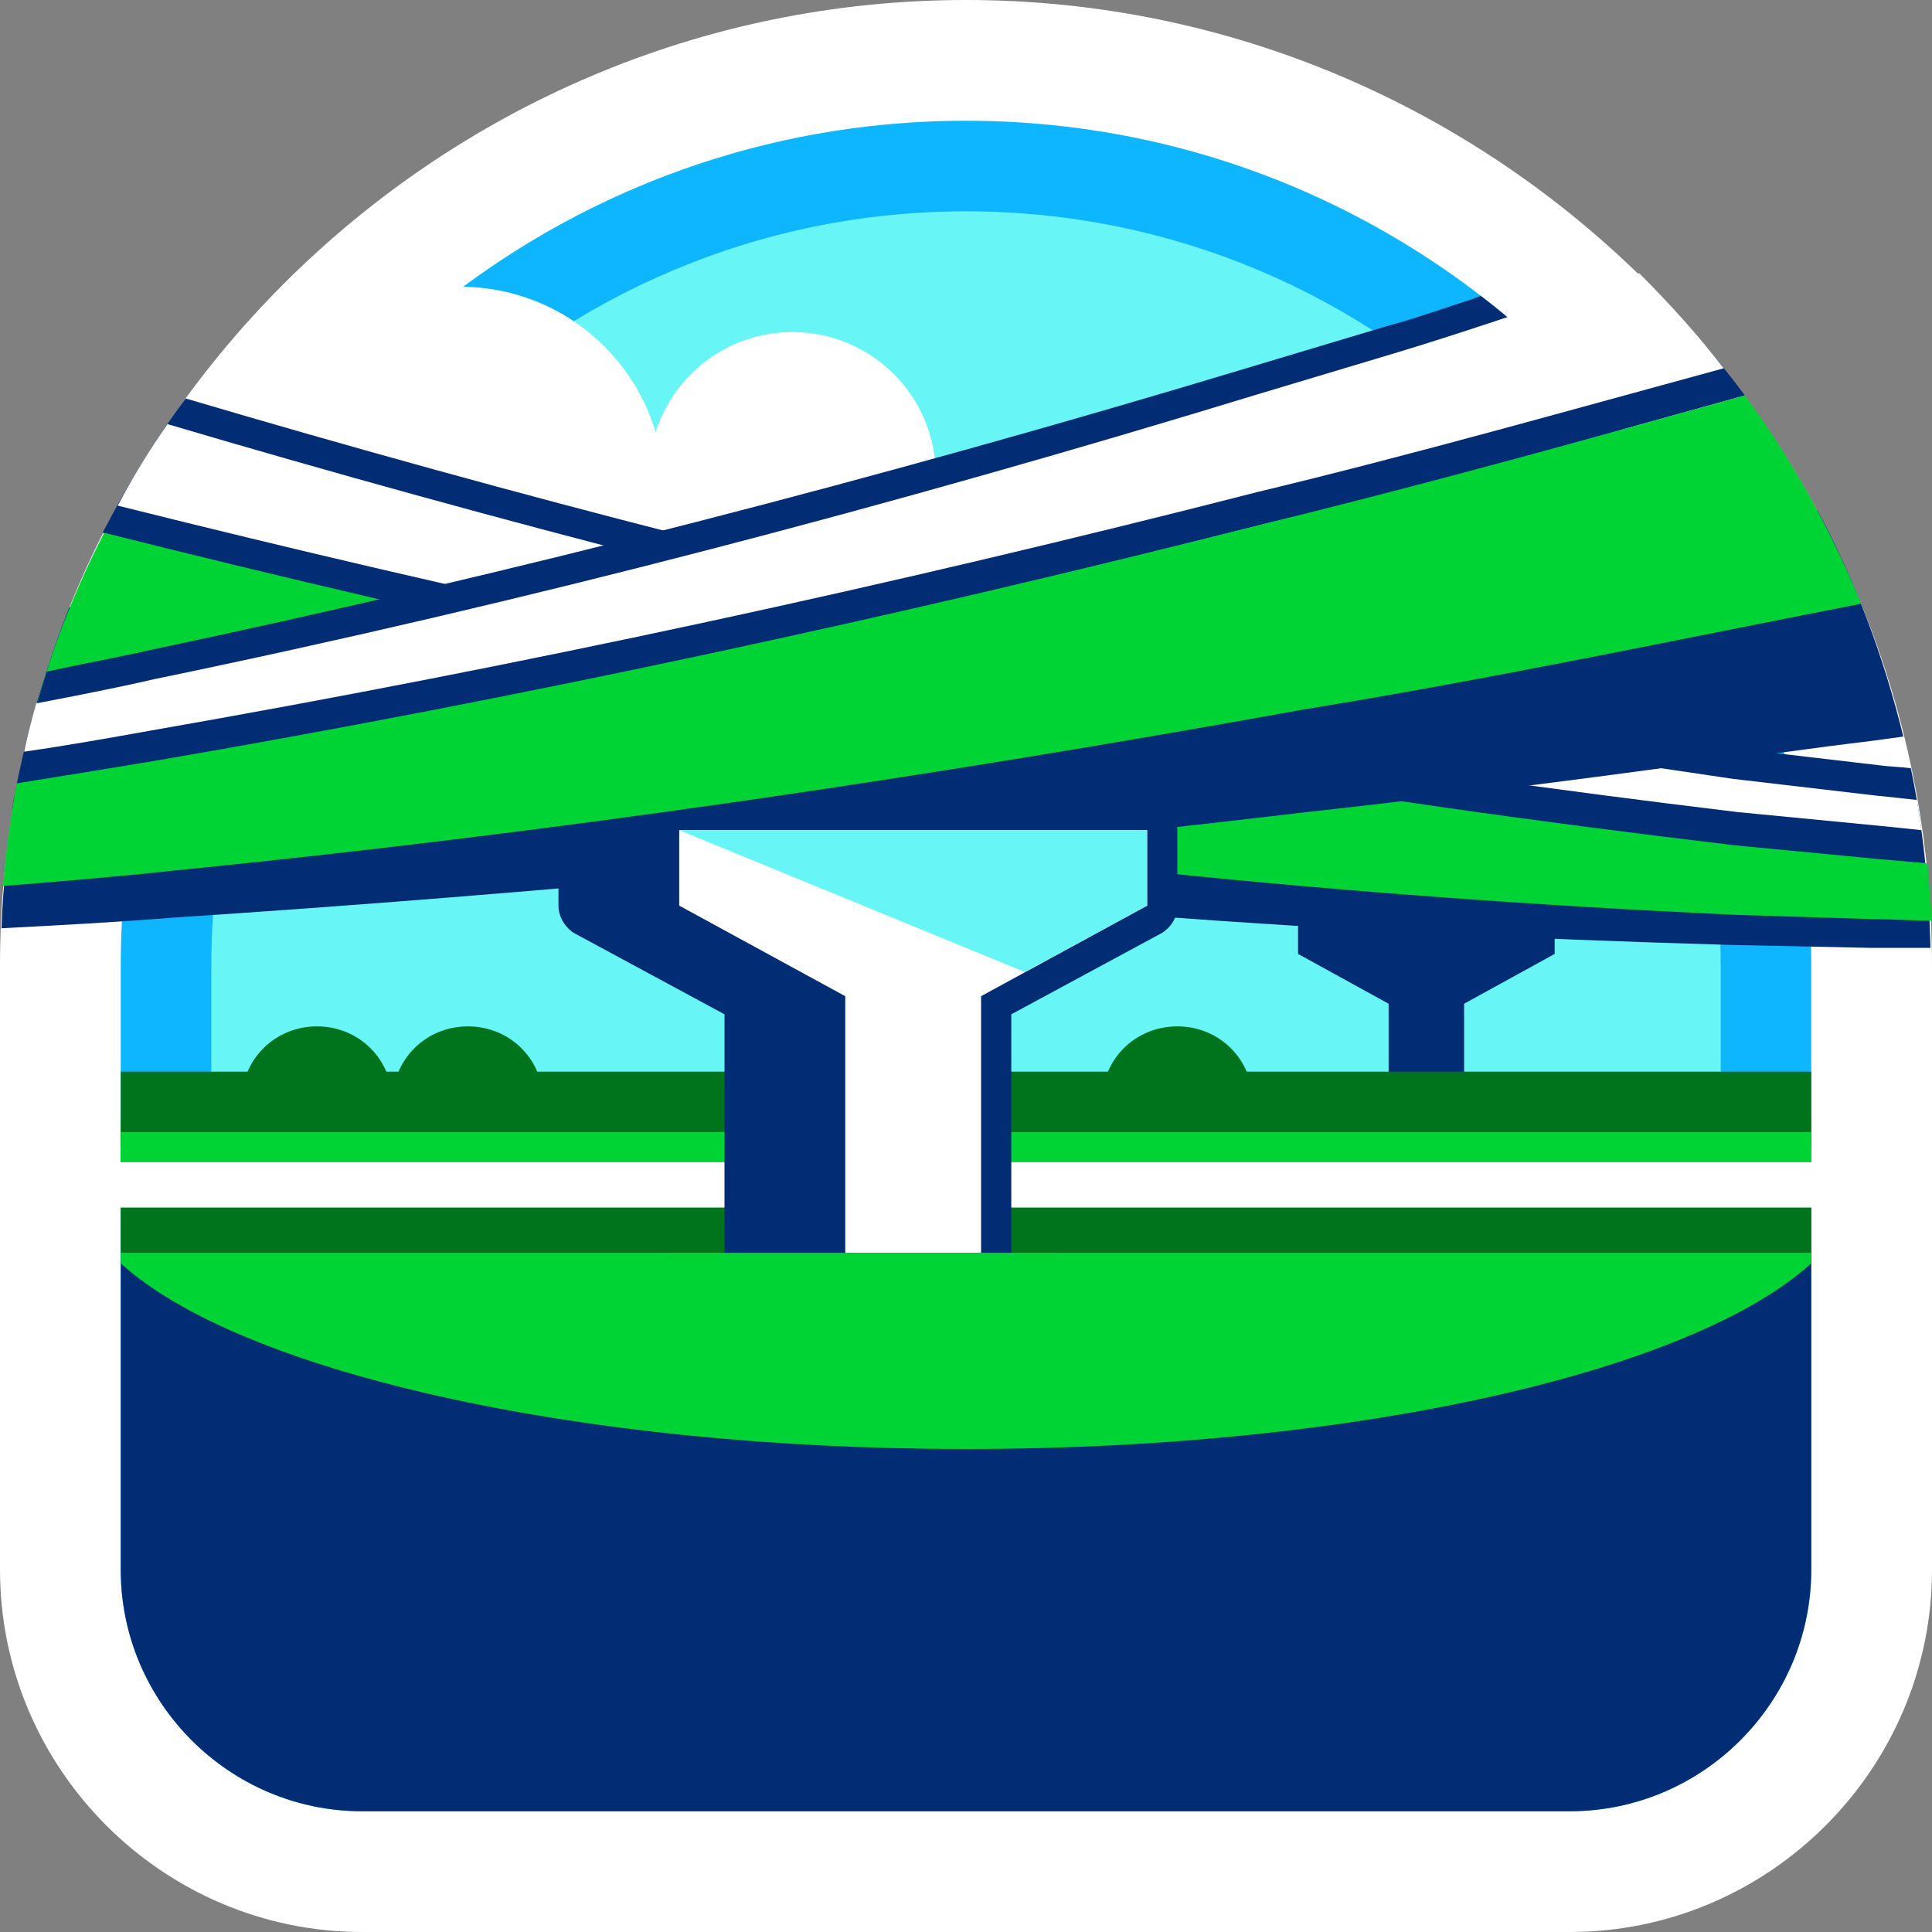
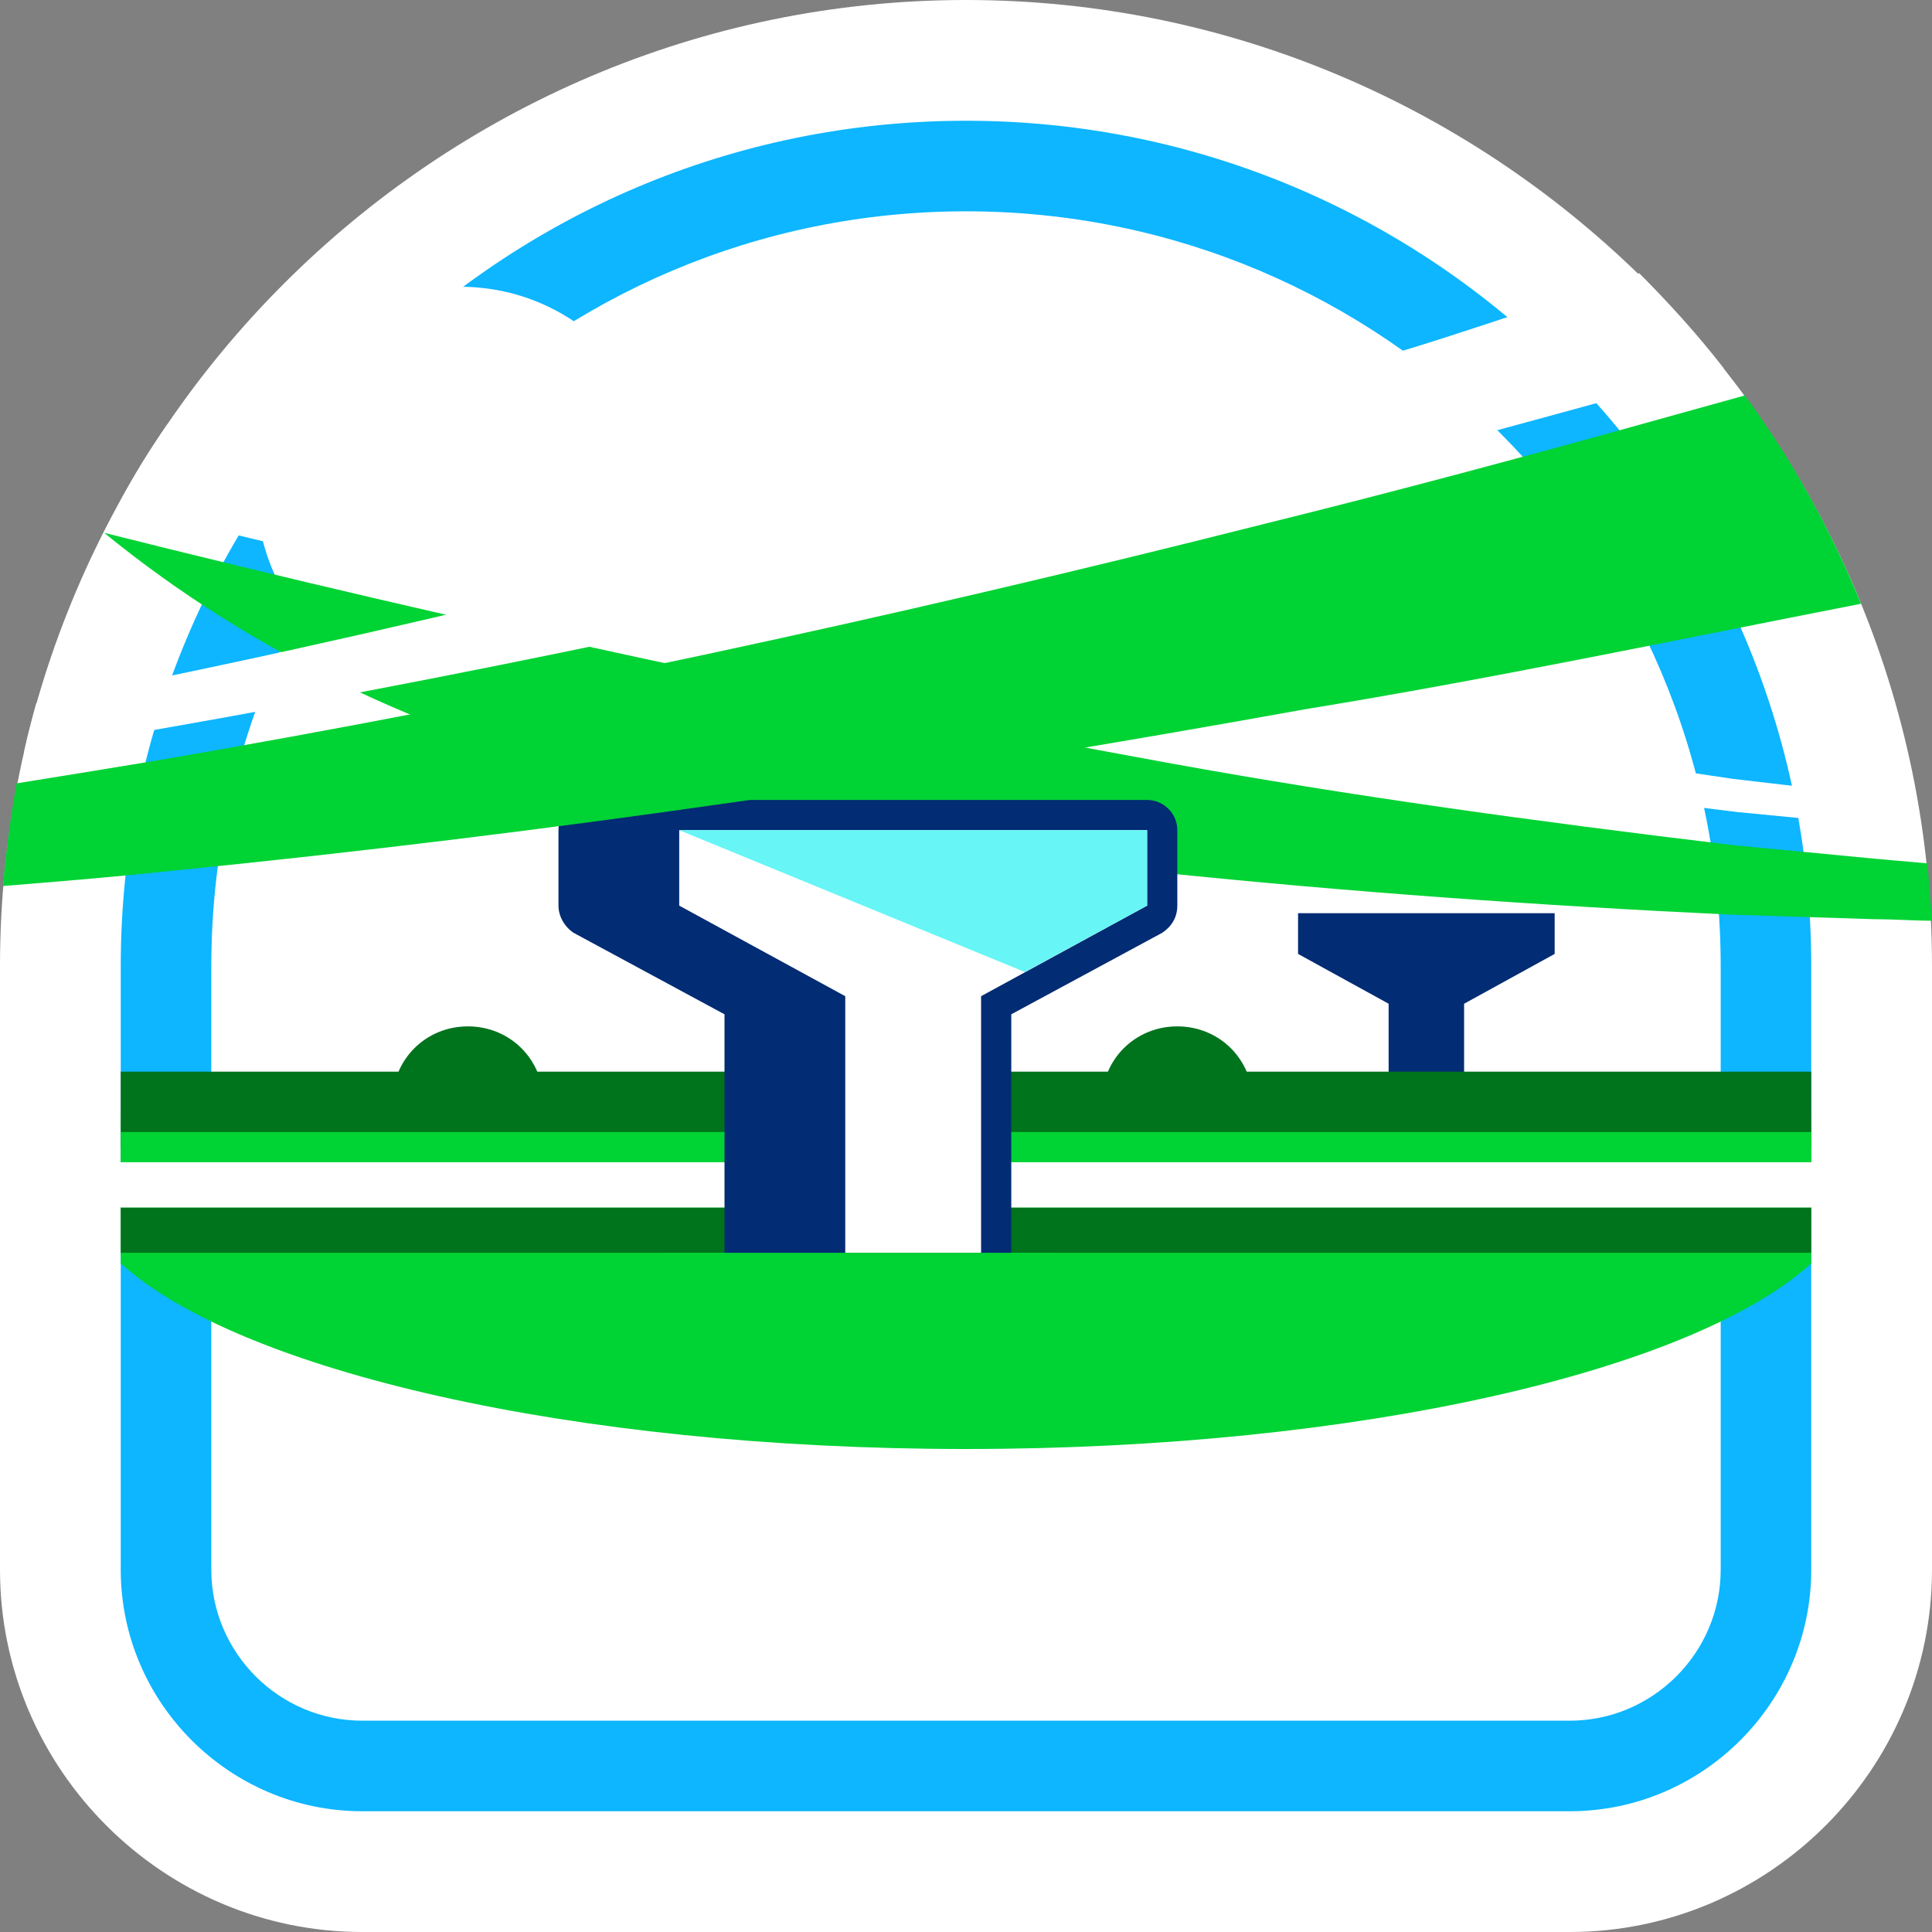
<svg xmlns="http://www.w3.org/2000/svg" width="128" height="128" viewBox="0 0 128 128" fill="none">
  <rect x="0" y="0" width="128" height="128" fill="#808080" stroke="none" />
  <path d="M64 0C28.8 0 0 28.8 0 64V104C0 117.2 10.8 128 24 128H104C117.2 128 128 117.2 128 104V64C128 28.8 99.2 0 64 0Z" fill="white" />
-   <path d="M24 117C16.8 117 11 111.2 11 104V64C11 34.8 34.8 11 64 11C93.2 11 117 34.8 117 64V104C117 111.2 111.2 117 104 117H24Z" fill="#67F5F5" />
  <path d="M64 14C91.6 14 114 36.4 114 64V104C114 109.5 109.5 114 104 114H24C18.5 114 14 109.5 14 104V64C14 36.4 36.4 14 64 14ZM64 8C33.1 8 8 33.1 8 64V104C8 112.8 15.2 120 24 120H104C112.8 120 120 112.8 120 104V64C120 33.1 94.9 8 64 8Z" fill="#0DB6FF" />
  <path d="M52.5 41C57.747 41 62 36.747 62 31.5C62 26.253 57.747 22 52.5 22C47.253 22 43 26.253 43 31.5C43 36.747 47.253 41 52.5 41Z" fill="white" />
  <path d="M30.5 46C37.956 46 44 39.956 44 32.5C44 25.044 37.956 19 30.5 19C23.044 19 17 25.044 17 32.5C17 39.956 23.044 46 30.5 46Z" fill="white" />
-   <path d="M8 81V104C8 112.8 15.2 120 24 120H104C112.8 120 120 112.8 120 104V81H8Z" fill="#022C73" />
  <path d="M8 74V83.7C15.8 90.8 37.9 96 64 96C90.1 96 112.2 90.8 120 83.7V74H8Z" fill="#00D334" />
  <path d="M86 60.5V63.2L92 66.5V75.9H97V66.5L103 63.2V60.5H86Z" fill="#022C73" />
  <path d="M120 71H8V76H120V71Z" fill="#00731D" />
  <path d="M120 75H8V78H120V75Z" fill="#00D334" />
  <path d="M120 80H8V83H120V80Z" fill="#00731D" />
  <path d="M123 77H5V80H123V77Z" fill="white" />
-   <path d="M114.5 62.6L124 62.8C125.3 62.8 126.6 62.8 127.9 62.8C127.8 58.7 127.4 54.8 126.6 50.9C125.9 50.8 125.2 50.8 124.5 50.7L115.1 49.6C101.5 47.6 89.4 45.5 78.1 43.1C56.4 38.6 34.3 32.9 12.3 26.4C10.2 29.2 8.4 32.2 6.8 35.3C30.7 41.4 54.5 46.5 77.6 50.5C78.8 50.7 80 50.9 81.3 51.1C80.3 51 79.2 50.9 78.2 50.7C54.4 48 29.8 44.5 5 40.3C4.9 40.3 4.7 40.3 4.6 40.2C2.9 44.5 1.6 49 0.8 53.6C1 53.6 1.2 53.6 1.3 53.7C26.8 56.7 52.1 59.1 76.5 60.7C88.5 61.6 100.9 62.2 114.5 62.6Z" fill="#022C73" />
-   <path d="M6.9 35.3C5 39 3.4 43 2.3 47.2C27 51.7 51.8 55.2 76.8 57.8C89.4 59.1 102 60 114.7 60.6L124.2 60.9C125.5 60.9 126.8 61 128 61C127.9 59.7 127.8 58.5 127.7 57.2C126.6 57.1 125.4 57 124.3 56.9L114.9 56C101.5 54.4 89.3 52.7 77.7 50.6C54.6 46.4 30.8 41.3 6.9 35.3Z" fill="#00D334" />
+   <path d="M6.9 35.3C27 51.7 51.8 55.2 76.8 57.8C89.4 59.1 102 60 114.7 60.6L124.2 60.9C125.5 60.9 126.8 61 128 61C127.9 59.7 127.8 58.5 127.7 57.2C126.6 57.1 125.4 57 124.3 56.9L114.9 56C101.5 54.4 89.3 52.7 77.7 50.6C54.6 46.4 30.8 41.3 6.9 35.3Z" fill="#00D334" />
  <path d="M11.1 28.1C9.9 29.8 8.8 31.6 7.8 33.5C31 39.3 54.4 44.4 78 48.4C90.3 50.6 102.7 52.3 115.1 53.8L124.4 54.7C125.4 54.8 126.4 54.9 127.3 55C127.2 54.3 127.1 53.6 127 53C126.1 52.9 125.2 52.8 124.2 52.7L114.8 51.6C102.4 49.8 90 47.7 77.6 45.1C55.3 40.3 33.1 34.6 11.1 28.1Z" fill="white" />
  <path d="M76 53H39C37.9 53 37 53.9 37 55V60C37 60.7 37.4 61.4 38 61.8L48 67.2V83C48 84.1 48.9 85 50 85H65C66.1 85 67 84.1 67 83V67.2L77 61.8C77.6 61.4 78 60.8 78 60V55C78 53.9 77.1 53 76 53Z" fill="#022C73" />
-   <path d="M21 68C18.2 68 16 70.2 16 73H26C26 70.2 23.8 68 21 68Z" fill="#00731D" />
  <path d="M31 68C28.2 68 26 70.2 26 73H36C36 70.2 33.8 68 31 68Z" fill="#00731D" />
  <path d="M78 68C75.2 68 73 70.2 73 73H83C83 70.2 80.8 68 78 68Z" fill="#00731D" />
-   <path d="M120.4 33.8L119.2 34C115.9 34.6 112.6 35.2 109.3 35.8C100.7 37.4 91.8 39 83 40.4C58.2 44.5 33.6 48 9.8 50.7C8.8 50.8 7.7 50.9 6.7 51.1C7.9 50.9 9.2 50.7 10.4 50.5C34.3 46.4 59 41 83.8 34.7C92.7 32.6 101.6 30.1 110.2 27.7C112 27.2 113.8 26.7 115.6 26.2C114.8 25.1 113.9 24 113 22.9L104.1 24.9C102.2 23 100.2 21.2 98.1 19.6C97.9 19.7 97.8 19.7 97.6 19.8C95.7 20.4 93.8 21.1 91.9 21.6L82.9 24.3C58.4 31.7 33.9 38 9.8 43.1C7.6 43.6 5.3 44 3.1 44.5C1.4 49.9 0.3 55.6 0.1 61.5C3.9 61.3 7.7 61.1 11.4 60.8C35.8 59.2 61.1 56.8 86.6 53.8C95.7 52.8 104.9 51.6 113.8 50.4C117.2 50 120.5 49.5 123.9 49.1L126.1 48.8C124.8 43.5 122.9 38.4 120.4 33.8Z" fill="#022C73" />
  <path d="M10 48.4C34.6 44.1 59.1 38.8 83.3 32.6C93.7 30.1 103.9 27.2 114.2 24.4C112.5 22.2 110.6 20.1 108.6 18.1L101.4 20.5C98.4 21.5 95.4 22.5 92.4 23.4L83.4 26.1C59.2 33.5 34.9 39.9 10.2 45C7.6 45.6 5 46.1 2.4 46.6C2.1 47.7 1.8 48.8 1.6 49.8C4.4 49.4 7.2 48.9 10 48.4Z" fill="white" />
  <path d="M11.3 57.7C36.5 55.2 61.5 51.5 86.4 47C98.7 45 111 42.4 123.3 40C121.3 35.1 118.7 30.4 115.6 26.2C113.8 26.7 112 27.2 110.2 27.7C101.6 30.1 92.7 32.5 83.8 34.7C58.9 41 34.2 46.3 10.3 50.4C7.3 50.9 4.2 51.4 1.1 51.9C0.7 54.1 0.4 56.4 0.2 58.7C3.9 58.4 7.6 58.1 11.3 57.7Z" fill="#00D334" />
  <path d="M45 55V60L56 66V83H65V66L76 60V55H45Z" fill="white" />
  <path d="M76 60V55H45L67.9 64.4L76 60Z" fill="#67F5F5" />
  <path d="M70 83H44V91H70V83Z" fill="#00D334" />
</svg>